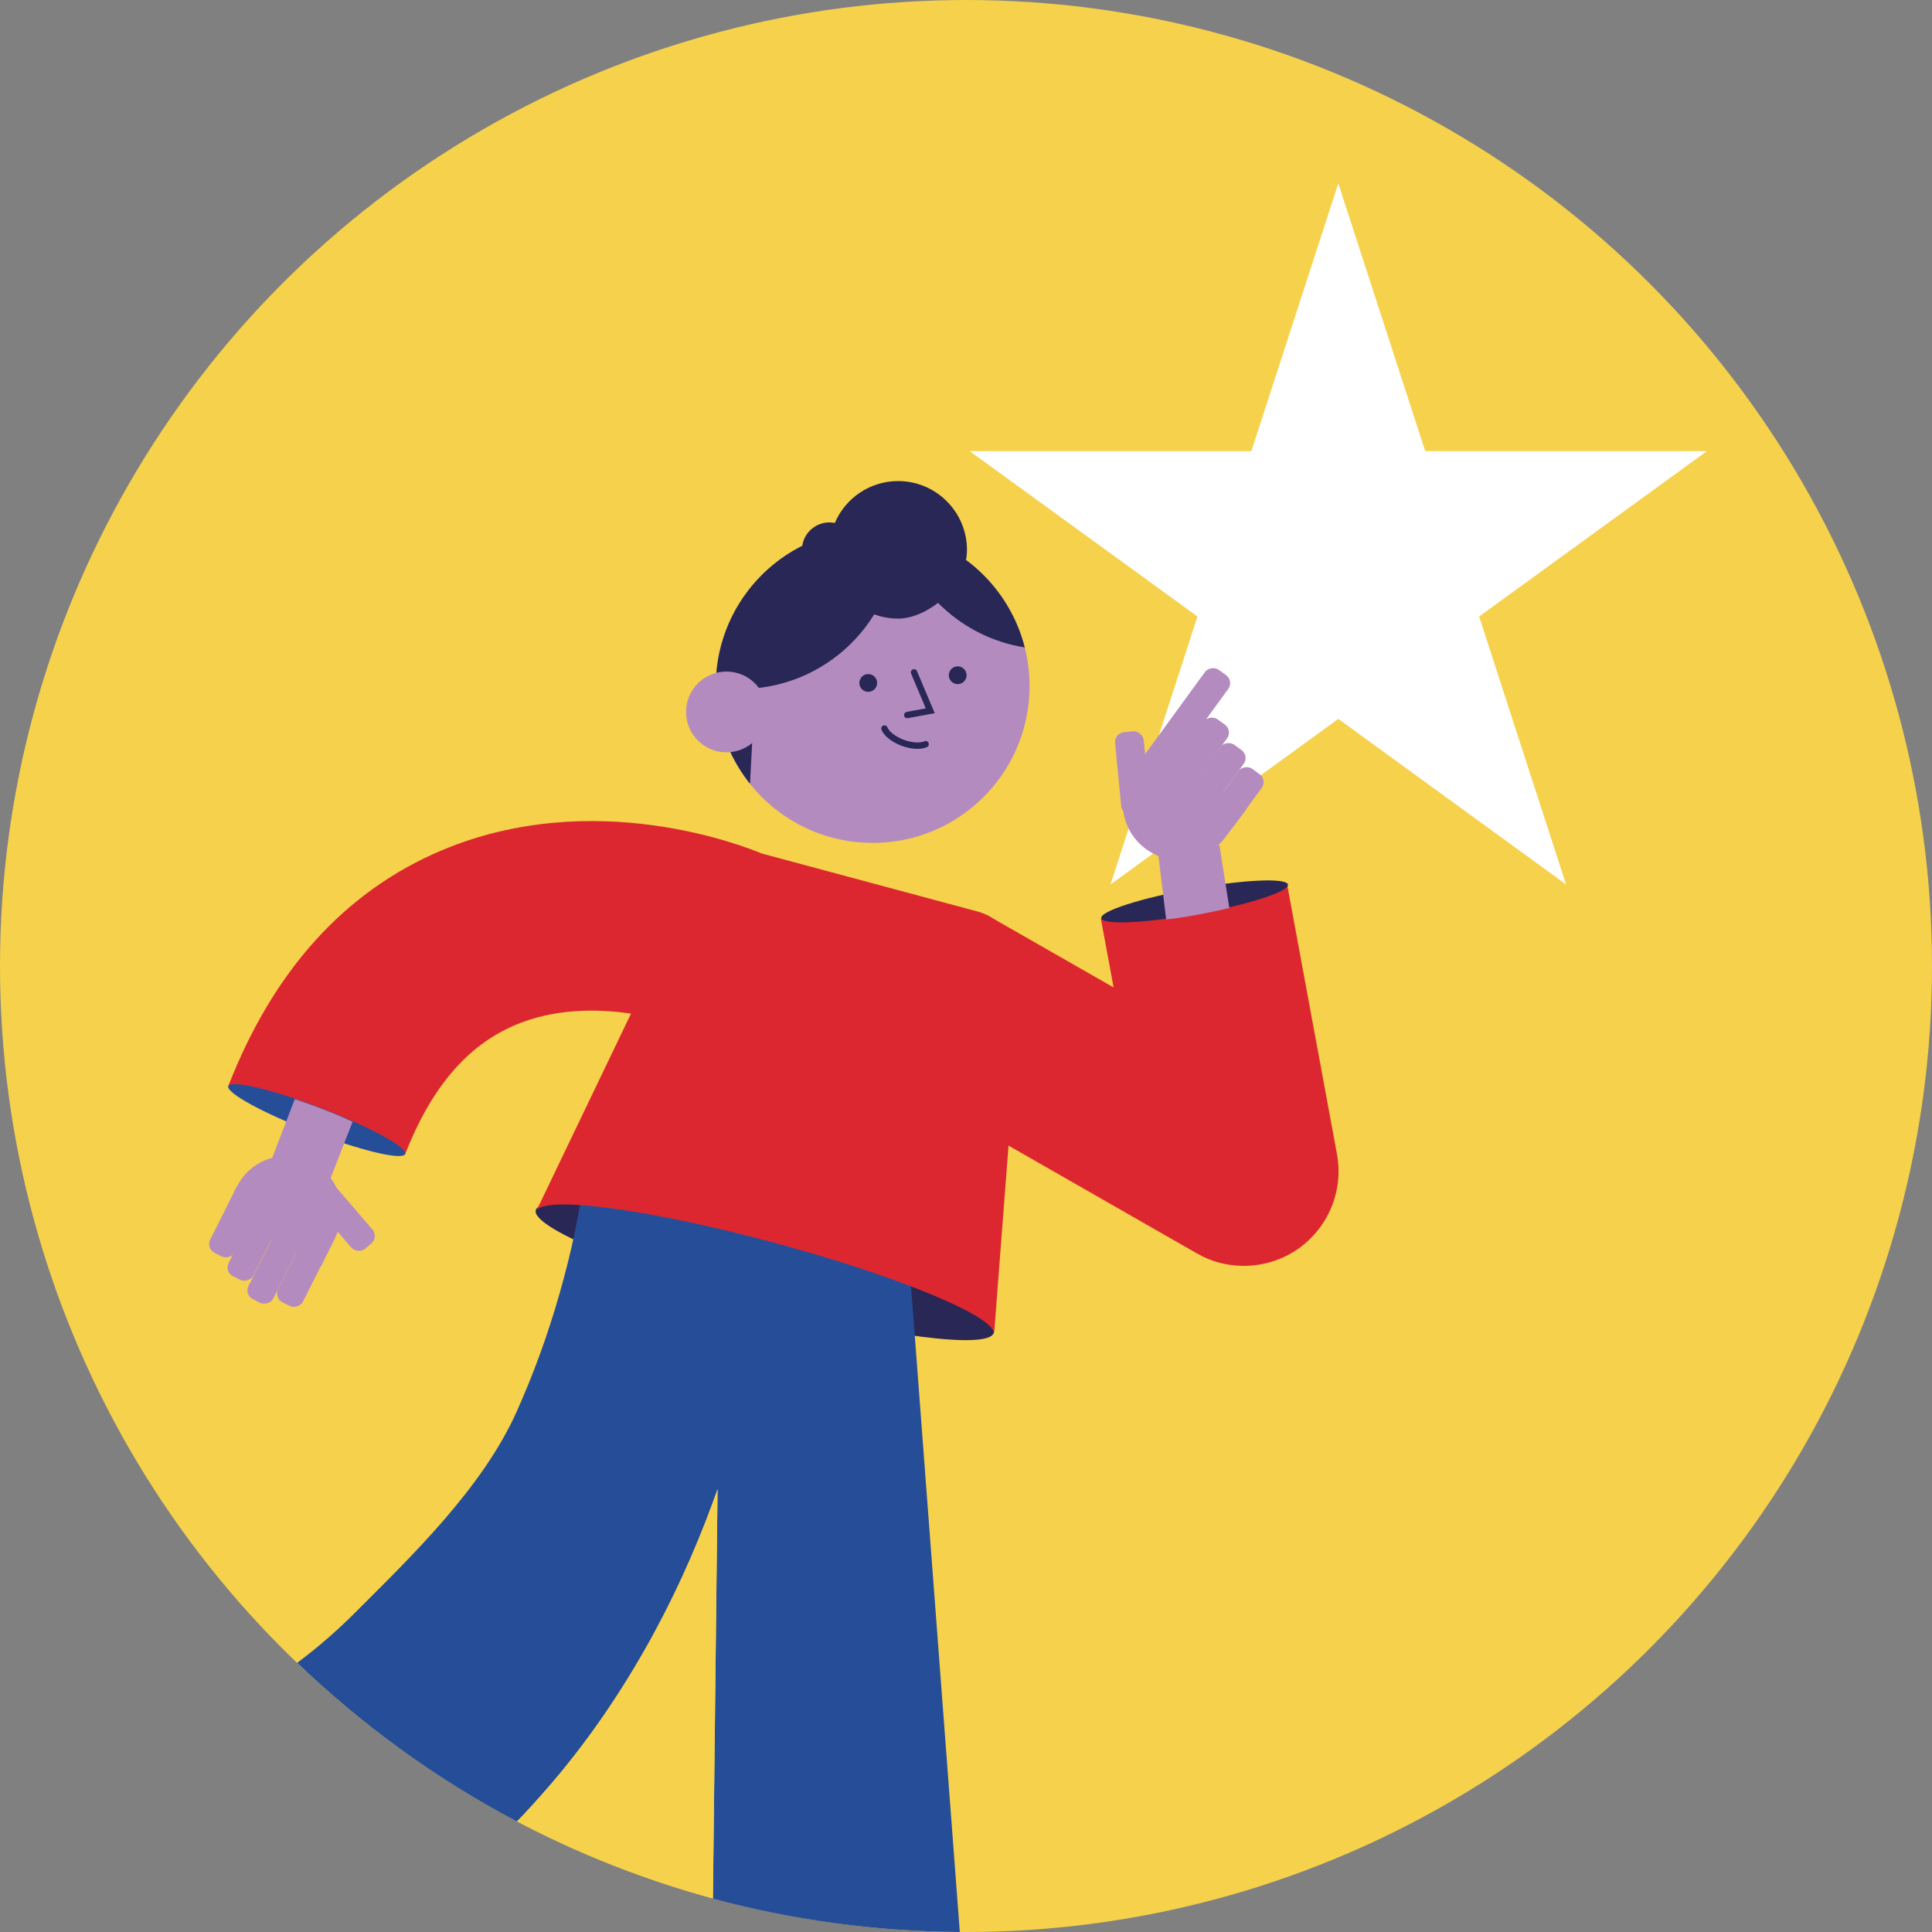
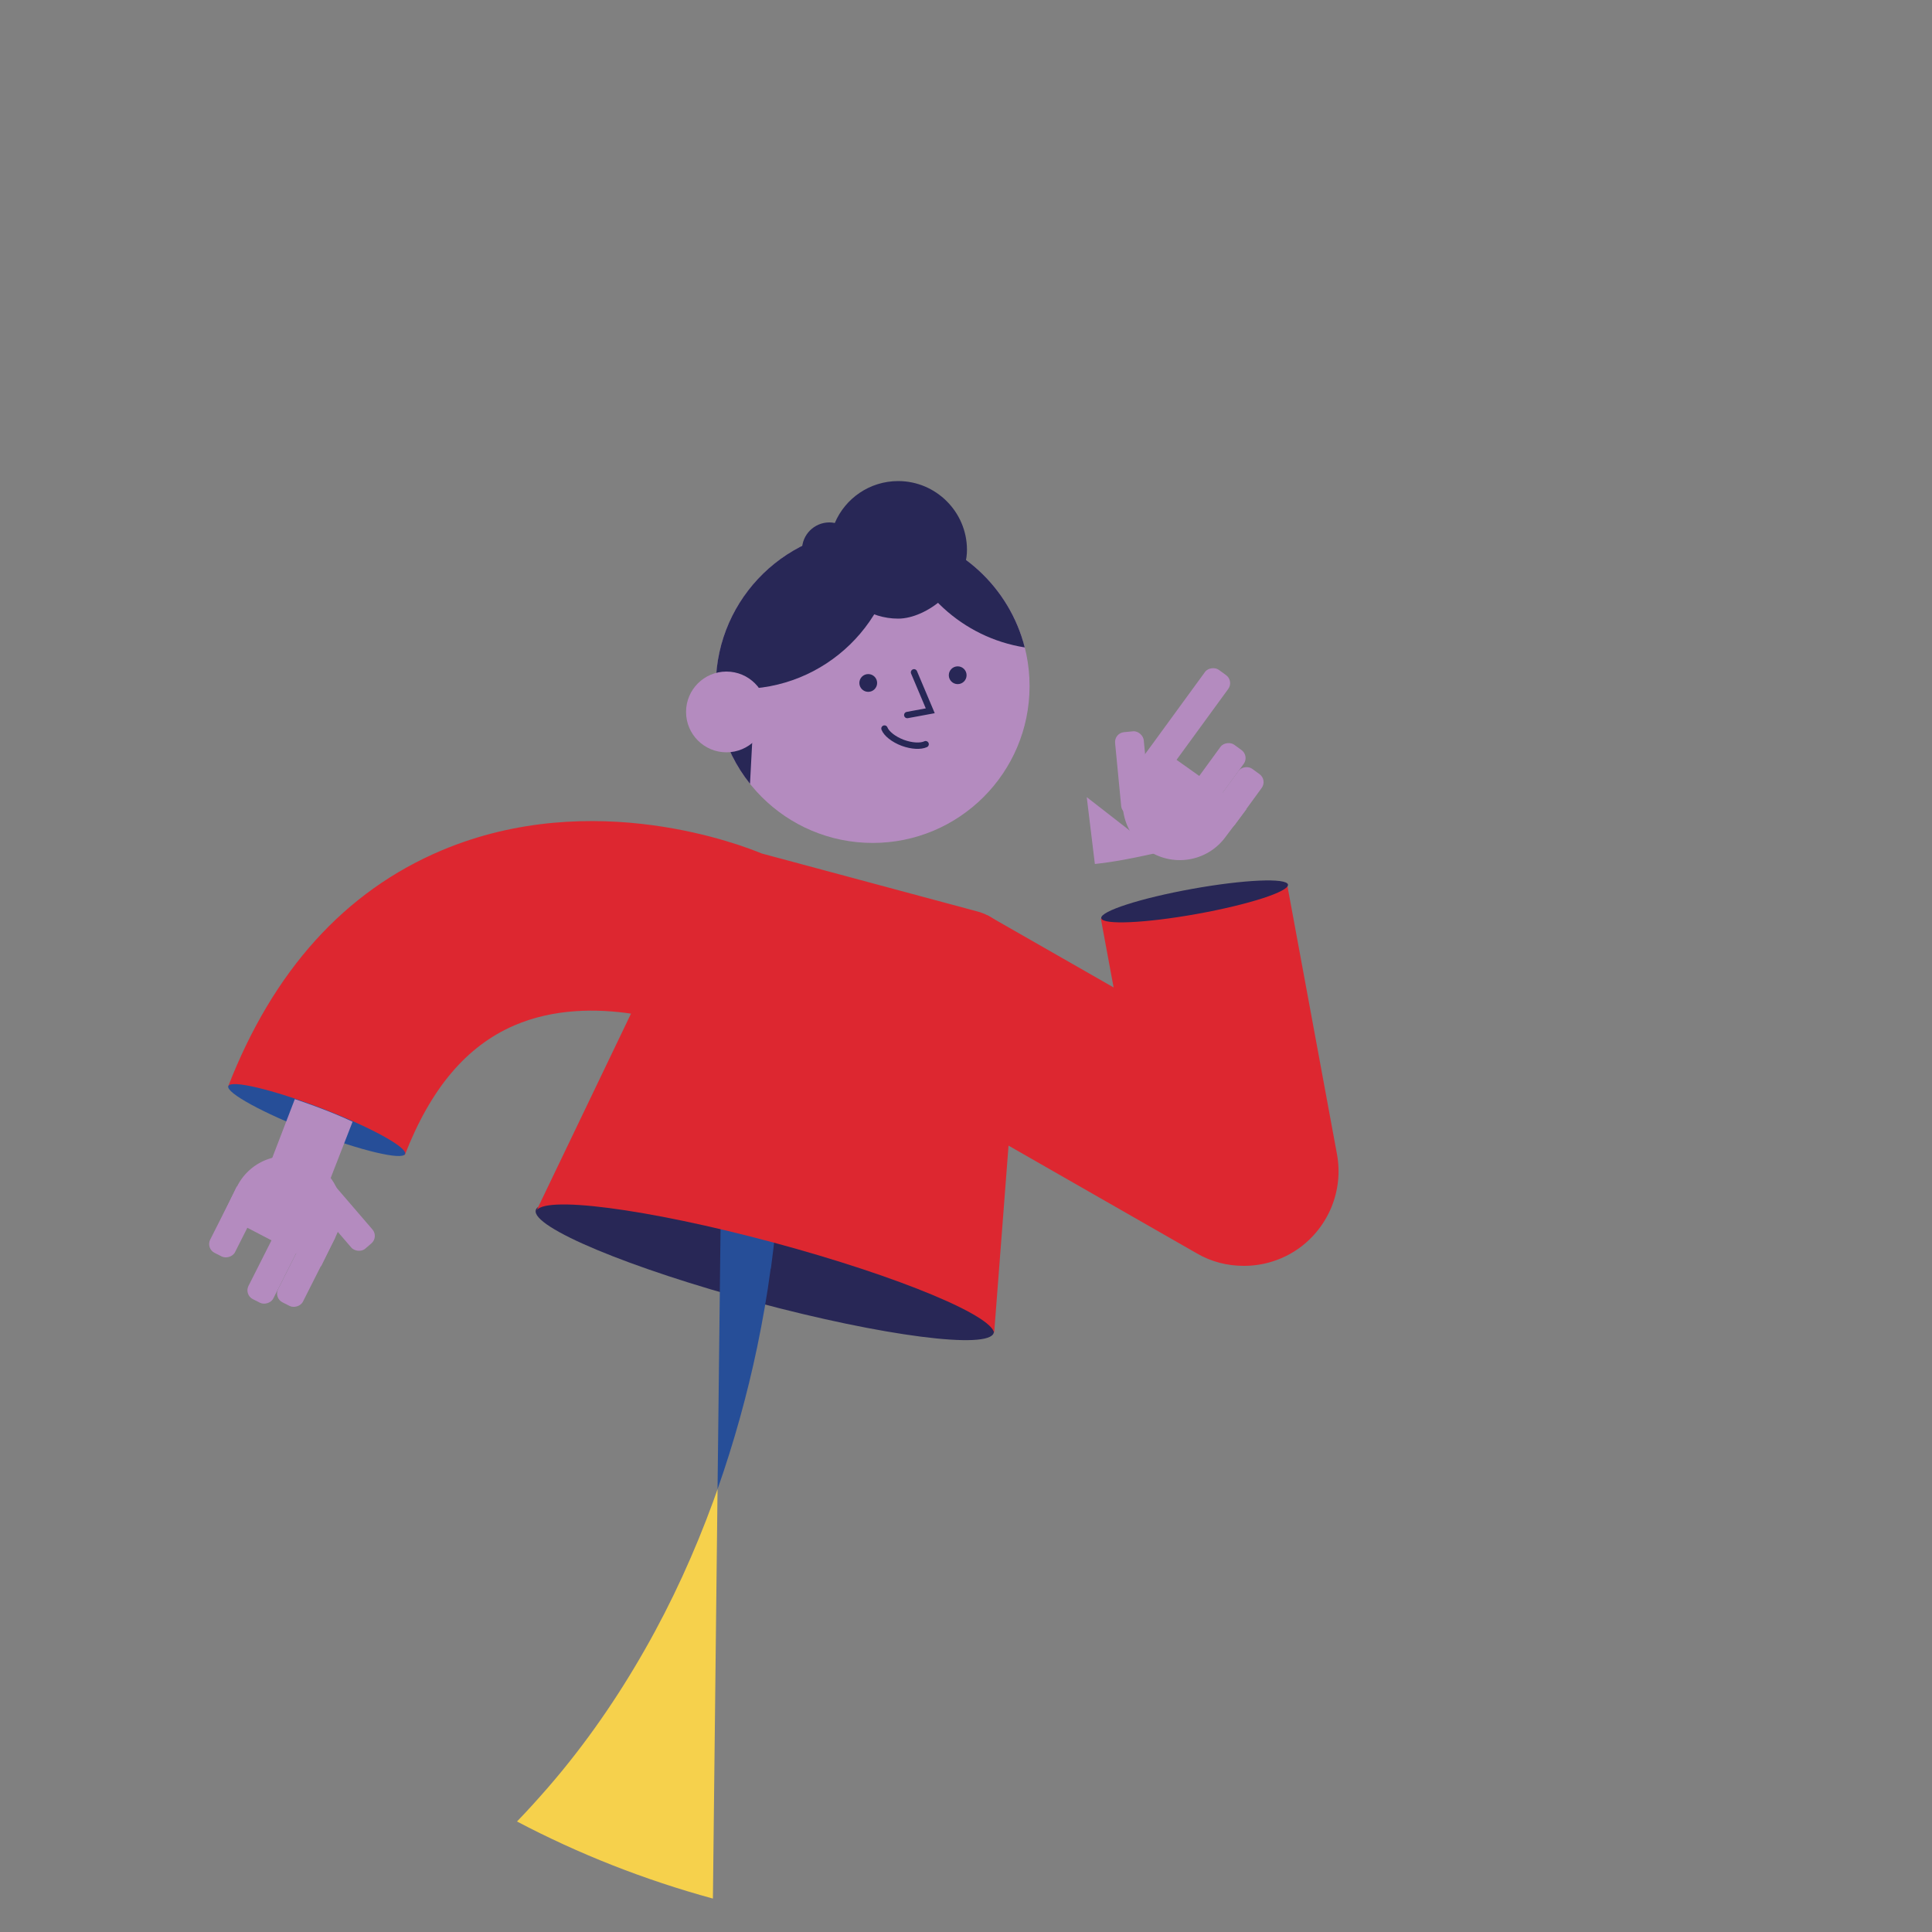
<svg xmlns="http://www.w3.org/2000/svg" id="Layer_1" width="1000" height="1000" version="1.1" viewBox="0 0 1000 1000">
  <rect x="0" y="0" width="1000" height="1000" fill="#808080" stroke="none" />
  <defs>
    <style>
      .st0, .st1 {
        fill: none;
      }

      .st2 {
        fill: #282756;
      }

      .st3 {
        fill: #dd2730;
      }

      .st4 {
        fill: #fff;
      }

      .st5 {
        fill: #b48bbf;
      }

      .st6 {
        fill: #264e98;
      }

      .st7 {
        fill: #f6d14c;
      }

      .st1 {
        stroke: #282756;
        stroke-linecap: round;
        stroke-miterlimit: 10;
        stroke-width: 3.3px;
      }
    </style>
  </defs>
-   <circle class="st7" cx="500" cy="500" r="500" />
-   <polygon class="st4" points="692.7 94.9 737.7 233.5 883.5 233.5 765.6 319.1 810.6 457.8 692.7 372.1 574.8 457.8 619.8 319.1 501.9 233.5 647.7 233.5 692.7 94.9" />
  <rect class="st5" x="623.5" y="405.6" width="33.5" height="14.9" rx="5.1" ry="5.1" transform="translate(-70.8 686.8) rotate(-53.9)" />
  <rect class="st5" x="610.6" y="395" width="38" height="14.9" rx="5.1" ry="5.1" transform="translate(-66.6 673.8) rotate(-53.9)" />
-   <rect class="st5" x="597.5" y="384.1" width="43.6" height="14.9" rx="5.1" ry="5.1" transform="translate(-62 661) rotate(-53.9)" />
  <rect class="st5" x="581.4" y="367" width="64.7" height="14.9" rx="5.1" ry="5.1" transform="translate(-50.5 649.5) rotate(-53.9)" />
  <rect class="st5" x="579" y="378.2" width="14.9" height="43.2" rx="5.1" ry="5.1" transform="translate(-35.9 58.5) rotate(-5.5)" />
  <path class="st5" d="M586.8,398.4l10.2-13.6,48.1,34.1-10.7,14.2c-9.6,13.2-28,16-41.2,6.4-13.2-9.6-16-28-6.4-41.2h0Z" />
  <ellipse class="st2" cx="395.9" cy="658.5" rx="16.5" ry="122.7" transform="translate(-342.7 870.1) rotate(-75)" />
  <polygon class="st5" points="495.8 326 495.8 326 495.8 326 495.8 326" />
-   <path class="st6" d="M470.2,647.8l-68.9-11.2h0c0-.3,0-.5,0-.7.3-3.5.6-7,.9-10.7l.4-5.5.3-6.6-100.2-5.8c0-.3,0,.6-.2,1l-.2,1.7-.5,3.7c-.4,2.5-.8,5.1-1.2,7.8-.9,5.2-1.9,10.6-3,15.9-2.2,10.7-4.9,21.3-7.9,31.9-6,21.1-13.5,41.8-22.3,61.4-17.6,39.4-54.5,74.9-82.9,103.3-9.7,9.8-20,18.7-30.7,26.7,33.8,32.4,72,60.1,113.8,82.1,5.7-5.9,11.1-11.9,16.4-18,19.2-22.2,35.7-46.2,49.8-71,14.1-24.8,25.8-50.6,35.4-76.8.7-2,1.5-4.1,2.2-6.1l-2.4,211.8c40.8,11,83.6,17,127.8,17.3h0s-26.6-352.2-26.6-352.2Z" />
  <path class="st6" d="M399,656.7c.9-6.6,1.7-13.3,2.3-20l-28.3-4.6-1.6,138.7c8.5-24.2,15.3-48.7,20.5-73.5,2.8-13.5,5.2-27,7-40.7h0Z" />
  <path class="st3" d="M400.2,643.1c-65.5-17.6-120.5-24.7-122.8-15.9l77.4-161.3c8-18.1,24.5-28.2,39.6-24.1l111.6,30c15,4,24.3,21.1,22.2,40.7l-13.7,178.4c2.4-8.8-48.8-30.2-114.3-47.8h0Z" />
  <path class="st3" d="M643.7,655.2c-8.4,0-16.8-2.1-24.3-6.5l-157.1-89.9,48.7-85.1,65.4,37.4-6.6-35.6,96.4-17.8,25.8,139.6c3.5,18.8-4.3,37.8-19.8,48.9-8.5,6-18.4,9-28.3,9h0Z" />
  <ellipse class="st2" cx="618.1" cy="467" rx="49.1" ry="6.6" transform="translate(-72.7 116.4) rotate(-10.2)" />
-   <path class="st5" d="M599.4,441.3l31.8-3.8,5.1,32.5s-19.4,4.6-32.7,5.9l-4.2-34.6h0Z" />
+   <path class="st5" d="M599.4,441.3s-19.4,4.6-32.7,5.9l-4.2-34.6h0Z" />
  <path class="st3" d="M209.5,597.8l-91.4-35.5c23.3-59.9,60.4-101,110.4-122.1,78.8-33.3,156.9-2.1,165.6,1.5l-38.2,90.3h.3c-.5,0-48.5-19.2-90.1-1.2-24.7,10.7-43.2,32.6-56.6,67.1h0Z" />
  <ellipse class="st6" cx="163.9" cy="580" rx="6.6" ry="49" transform="translate(-436.3 524.9) rotate(-69)" />
  <path class="st5" d="M168.8,615.8l-29.8-11.5,13.6-35.4s16.8,5.5,29.9,11.7l-13.7,35.2h0Z" />
  <rect class="st5" x="169.3" y="605.6" width="14.4" height="44.2" rx="5.1" ry="5.1" transform="translate(-366.9 267.4) rotate(-40.7)" />
  <path class="st5" d="M122.6,614l-7.2,14.9,50.8,26.5,7.6-15.5c7.1-14.1,1.5-31.4-12.6-38.5-14.1-7.1-31.4-1.5-38.5,12.7h0Z" />
  <rect class="st5" x="135.2" y="647.1" width="46.7" height="14.4" rx="5.1" ry="5.1" transform="translate(-496.9 500.7) rotate(-63.2)" />
  <rect class="st5" x="118.4" y="643" width="52.1" height="14.4" rx="5.1" ry="5.1" transform="translate(-501 485.9) rotate(-63.2)" />
-   <rect class="st5" x="109.8" y="633.8" width="46.1" height="14.4" rx="5.1" ry="5.1" transform="translate(-499.2 470.5) rotate(-63.2)" />
  <rect class="st5" x="102" y="624.6" width="39.7" height="14.4" rx="5.1" ry="5.1" transform="translate(-497 455.6) rotate(-63.2)" />
  <polygon class="st5" points="364 269.4 364 269.4 364 269.4 364 269.4" />
  <circle class="st5" cx="451.7" cy="355.1" r="81.2" />
  <path class="st2" d="M452.8,273.9c4,0,7.9.4,11.7,1h0v1.6c-.6,44.9-37.4,80.7-82.3,80.1-4,0-7.9-.4-11.7-1v-1.6c.6-44.9,37.4-80.7,82.3-80.1h0Z" />
  <path class="st2" d="M464.5,274.9h0c32.2,5.1,58,29.1,65.9,60.2-32.2-5.1-58-29.1-65.9-60.2Z" />
  <polygon class="st5" points="464.5 274.9 464.5 274.9 464.5 274.9 464.5 274.9" />
  <circle class="st2" cx="495.7" cy="349.5" r="4.6" />
  <circle class="st2" cx="449.4" cy="353.5" r="4.6" />
  <polyline class="st1" points="473.1 348 481.5 367.9 469.6 370.1" />
  <path class="st1" d="M457.8,377.1c1,2.6,4.7,5.6,9.5,7.4,4.7,1.7,9.2,1.9,11.8.7" />
  <path class="st2" d="M389.8,375.5l-1.6,30.2c-7.2-9-12.5-19.6-15.3-31.1l17,.9h0Z" />
  <circle class="st5" cx="376" cy="368.5" r="20.9" />
  <path class="st2" d="M464.9,249c-14.7,0-27.4,8.9-32.8,21.7-.9-.2-1.9-.3-2.8-.3-7.9,0-14.2,6.4-14.2,14.2s6.4,14.2,14.2,14.2,1.9-.1,2.8-.3c5.4,12.8,18.1,21.7,32.8,21.7s35.6-16,35.6-35.6-16-35.6-35.6-35.6h0Z" />
  <circle class="st0" cx="500" cy="500" r="500" />
  <path class="st7" d="M369.2,777c-9.6,26.2-21.2,51.9-35.4,76.8-14.1,24.8-30.6,48.8-49.8,71-5.3,6.1-10.8,12.2-16.4,18,31.9,16.8,65.9,30.2,101.4,39.9l2.4-211.9c-.7,2.1-1.5,4.1-2.2,6.2h0Z" />
</svg>